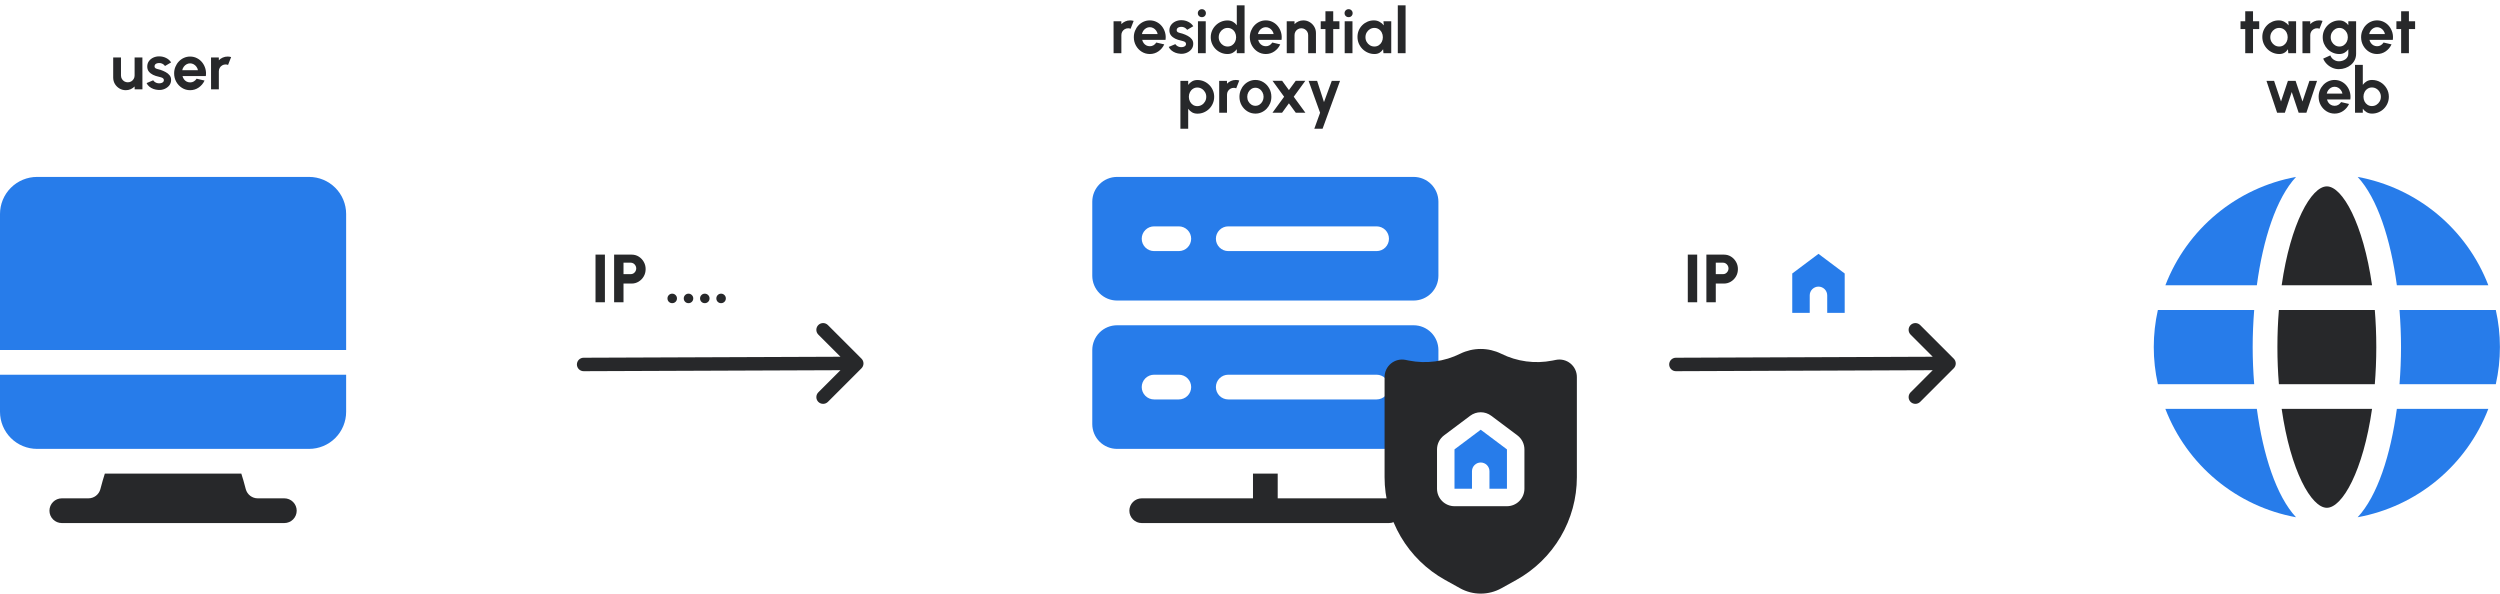
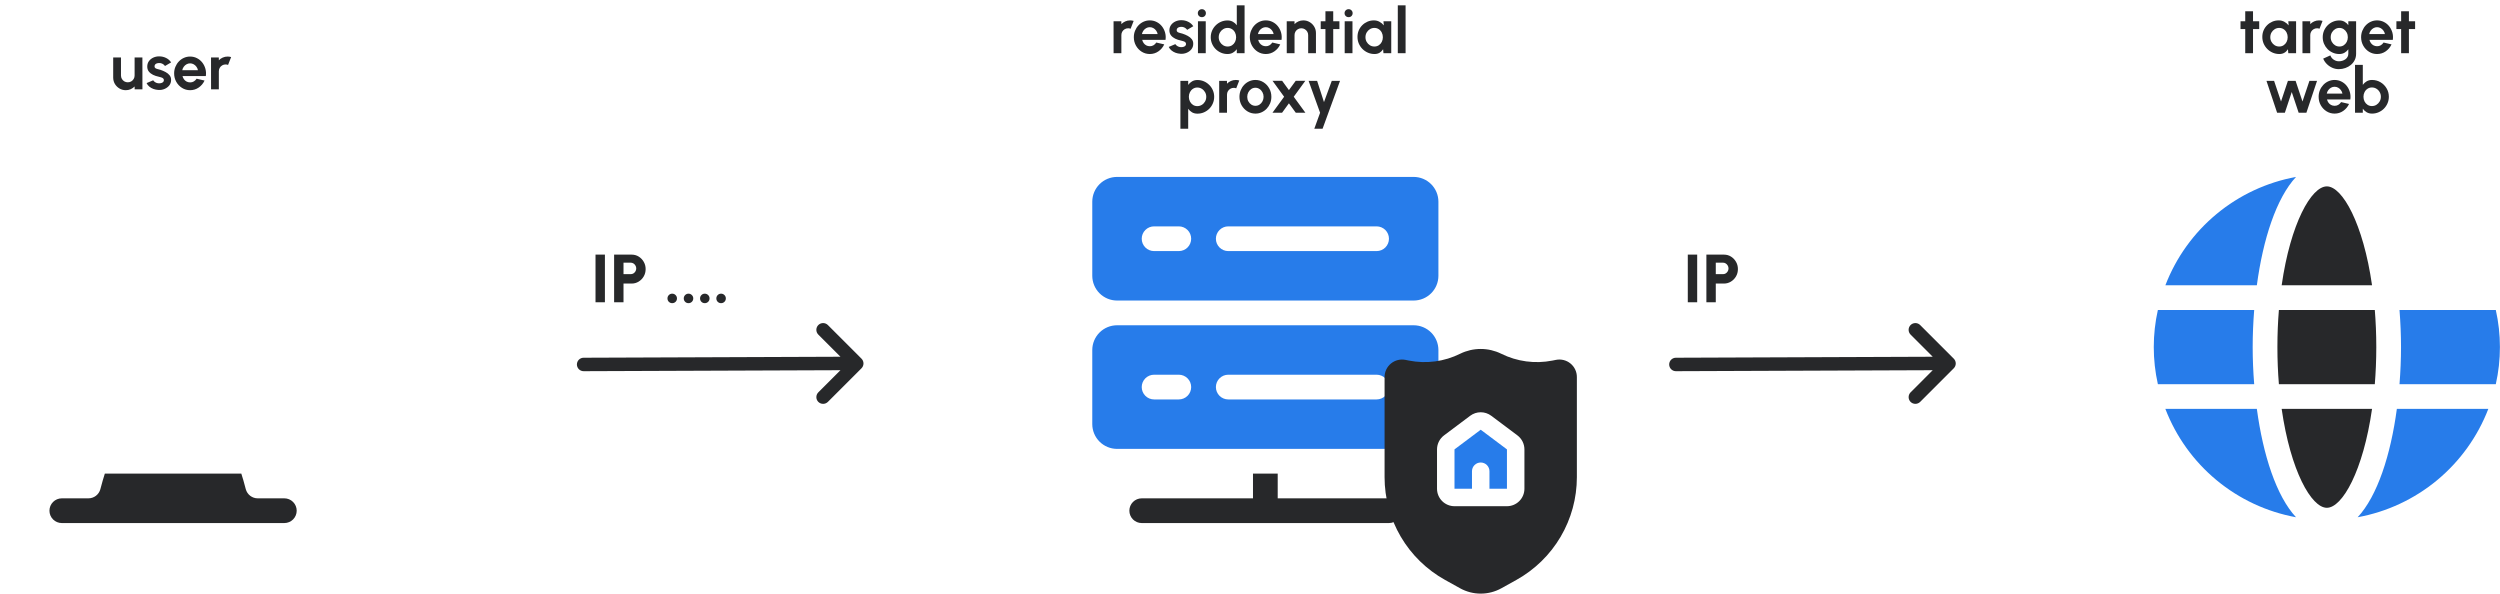
<svg xmlns="http://www.w3.org/2000/svg" width="1175" height="279" viewBox="0 0 1175 279" fill="none">
  <path d="M695.939 201.97L683.614 211.213V229.7H691.831V221.484C691.831 220.394 692.264 219.349 693.034 218.579C693.805 217.809 694.849 217.376 695.939 217.376C697.029 217.376 698.074 217.809 698.844 218.579C699.614 219.349 700.047 220.394 700.047 221.484V229.7H708.264V211.213L695.939 201.97Z" fill="#277CEA" />
-   <path d="M162.687 100.582V164.495H0V100.582C0 95.959 1.836 91.526 5.105 88.257C8.374 84.988 12.808 83.151 17.431 83.151H145.256C149.879 83.151 154.313 84.988 157.582 88.257C160.851 91.526 162.687 95.959 162.687 100.582ZM0 193.546C0 198.169 1.836 202.603 5.105 205.872C8.374 209.141 12.808 210.977 17.431 210.977H145.256C149.879 210.977 154.313 209.141 157.582 205.872C160.851 202.603 162.687 198.169 162.687 193.546V176.115H0V193.546Z" fill="#277CEA" />
  <path d="M133.636 234.217H121.133C119.867 234.218 118.635 233.805 117.625 233.042C116.615 232.278 115.882 231.206 115.537 229.987C114.741 227.082 114.038 224.311 113.417 222.597H49.272C48.65 224.34 47.947 227.094 47.151 229.987C46.806 231.206 46.073 232.278 45.063 233.042C44.053 233.805 42.822 234.218 41.556 234.217H29.052C27.511 234.217 26.033 234.829 24.943 235.919C23.854 237.009 23.242 238.486 23.242 240.027C23.242 241.568 23.854 243.046 24.943 244.136C26.033 245.226 27.511 245.838 29.052 245.838H133.636C135.177 245.838 136.655 245.226 137.745 244.136C138.835 243.046 139.447 241.568 139.447 240.027C139.447 238.486 138.835 237.009 137.745 235.919C136.655 234.829 135.177 234.217 133.636 234.217Z" fill="#27282A" />
  <path d="M53.2 36.45V27H56.86V35.49C56.86 36.08 57.005 36.62 57.295 37.11C57.585 37.59 57.97 37.975 58.45 38.265C58.94 38.545 59.475 38.685 60.055 38.685C60.655 38.685 61.195 38.545 61.675 38.265C62.155 37.975 62.54 37.59 62.83 37.11C63.12 36.62 63.265 36.08 63.265 35.49V27H66.925L66.94 42H63.28L63.265 40.635C62.745 41.175 62.13 41.605 61.42 41.925C60.71 42.235 59.95 42.39 59.14 42.39C58.05 42.39 57.055 42.125 56.155 41.595C55.255 41.055 54.535 40.34 53.995 39.45C53.465 38.55 53.2 37.55 53.2 36.45ZM74.368 42.27C73.588 42.22 72.833 42.065 72.103 41.805C71.383 41.535 70.743 41.17 70.183 40.71C69.623 40.25 69.193 39.7 68.893 39.06L71.983 37.74C72.103 37.94 72.298 38.155 72.568 38.385C72.838 38.605 73.158 38.79 73.528 38.94C73.908 39.09 74.323 39.165 74.773 39.165C75.153 39.165 75.513 39.115 75.853 39.015C76.203 38.905 76.483 38.74 76.693 38.52C76.913 38.3 77.023 38.015 77.023 37.665C77.023 37.295 76.893 37.01 76.633 36.81C76.383 36.6 76.063 36.445 75.673 36.345C75.293 36.235 74.923 36.135 74.563 36.045C73.613 35.855 72.728 35.56 71.908 35.16C71.098 34.76 70.443 34.245 69.943 33.615C69.453 32.975 69.208 32.205 69.208 31.305C69.208 30.315 69.468 29.46 69.988 28.74C70.518 28.02 71.203 27.465 72.043 27.075C72.893 26.685 73.808 26.49 74.788 26.49C75.978 26.49 77.068 26.74 78.058 27.24C79.058 27.73 79.848 28.425 80.428 29.325L77.533 31.035C77.393 30.795 77.198 30.575 76.948 30.375C76.698 30.165 76.413 29.995 76.093 29.865C75.773 29.725 75.438 29.645 75.088 29.625C74.638 29.605 74.228 29.645 73.858 29.745C73.488 29.845 73.188 30.015 72.958 30.255C72.738 30.495 72.628 30.815 72.628 31.215C72.628 31.595 72.778 31.88 73.078 32.07C73.378 32.25 73.738 32.39 74.158 32.49C74.588 32.59 74.998 32.7 75.388 32.82C76.268 33.11 77.093 33.465 77.863 33.885C78.643 34.305 79.268 34.82 79.738 35.43C80.208 36.04 80.433 36.77 80.413 37.62C80.413 38.59 80.123 39.44 79.543 40.17C78.963 40.89 78.213 41.44 77.293 41.82C76.383 42.2 75.408 42.35 74.368 42.27ZM89.345 42.39C87.965 42.39 86.705 42.035 85.565 41.325C84.435 40.615 83.53 39.66 82.85 38.46C82.18 37.26 81.845 35.935 81.845 34.485C81.845 33.395 82.04 32.375 82.43 31.425C82.82 30.465 83.355 29.625 84.035 28.905C84.725 28.175 85.525 27.605 86.435 27.195C87.345 26.785 88.315 26.58 89.345 26.58C90.515 26.58 91.585 26.83 92.555 27.33C93.535 27.82 94.365 28.495 95.045 29.355C95.725 30.215 96.22 31.195 96.53 32.295C96.84 33.395 96.91 34.545 96.74 35.745H85.775C85.915 36.305 86.145 36.81 86.465 37.26C86.785 37.7 87.19 38.055 87.68 38.325C88.17 38.585 88.725 38.72 89.345 38.73C89.985 38.74 90.565 38.59 91.085 38.28C91.615 37.96 92.055 37.53 92.405 36.99L96.14 37.86C95.53 39.19 94.62 40.28 93.41 41.13C92.2 41.97 90.845 42.39 89.345 42.39ZM85.655 33H93.035C92.925 32.4 92.69 31.86 92.33 31.38C91.98 30.89 91.545 30.5 91.025 30.21C90.505 29.92 89.945 29.775 89.345 29.775C88.745 29.775 88.19 29.92 87.68 30.21C87.17 30.49 86.735 30.875 86.375 31.365C86.025 31.845 85.785 32.39 85.655 33ZM99.196 42L99.181 27H102.841L102.856 28.335C103.366 27.795 103.976 27.37 104.686 27.06C105.396 26.74 106.161 26.58 106.981 26.58C107.531 26.58 108.081 26.66 108.631 26.82L107.191 30.51C106.811 30.36 106.431 30.285 106.051 30.285C105.461 30.285 104.921 30.43 104.431 30.72C103.951 31 103.566 31.385 103.276 31.875C102.996 32.355 102.856 32.89 102.856 33.48V42H99.196Z" fill="#27282A" />
  <path d="M664.435 152.874H524.989C521.91 152.884 518.959 154.111 516.782 156.288C514.605 158.465 513.377 161.416 513.368 164.495V199.356C513.377 202.436 514.605 205.386 516.782 207.563C518.959 209.741 521.91 210.968 524.989 210.977H664.435C667.514 210.968 670.464 209.741 672.642 207.563C674.819 205.386 676.046 202.436 676.055 199.356V164.495C676.046 161.416 674.819 158.465 672.642 156.288C670.464 154.111 667.514 152.884 664.435 152.874ZM554.04 187.736H542.42C540.879 187.736 539.401 187.124 538.311 186.034C537.221 184.945 536.609 183.467 536.609 181.926C536.609 180.385 537.221 178.907 538.311 177.817C539.401 176.728 540.879 176.115 542.42 176.115H554.04C555.581 176.115 557.059 176.728 558.149 177.817C559.238 178.907 559.85 180.385 559.85 181.926C559.85 183.467 559.238 184.945 558.149 186.034C557.059 187.124 555.581 187.736 554.04 187.736ZM647.004 187.736H577.281C575.74 187.736 574.262 187.124 573.173 186.034C572.083 184.945 571.471 183.467 571.471 181.926C571.471 180.385 572.083 178.907 573.173 177.817C574.262 176.728 575.74 176.115 577.281 176.115H647.004C648.545 176.115 650.023 176.728 651.113 177.817C652.202 178.907 652.814 180.385 652.814 181.926C652.814 183.467 652.202 184.945 651.113 186.034C650.023 187.124 648.545 187.736 647.004 187.736ZM664.435 83.151H524.989C521.91 83.161 518.959 84.388 516.782 86.565C514.605 88.742 513.377 91.693 513.368 94.772V129.633C513.377 132.713 514.605 135.663 516.782 137.84C518.959 140.017 521.91 141.245 524.989 141.254H664.435C667.514 141.245 670.464 140.017 672.642 137.84C674.819 135.663 676.046 132.713 676.055 129.633V94.772C676.046 91.693 674.819 88.742 672.642 86.565C670.464 84.388 667.514 83.161 664.435 83.151ZM554.04 118.013H542.42C540.879 118.013 539.401 117.401 538.311 116.311C537.221 115.221 536.609 113.744 536.609 112.203C536.609 110.662 537.221 109.184 538.311 108.094C539.401 107.005 540.879 106.392 542.42 106.392H554.04C555.581 106.392 557.059 107.005 558.149 108.094C559.238 109.184 559.85 110.662 559.85 112.203C559.85 113.744 559.238 115.221 558.149 116.311C557.059 117.401 555.581 118.013 554.04 118.013ZM647.004 118.013H577.281C575.74 118.013 574.262 117.401 573.173 116.311C572.083 115.221 571.471 113.744 571.471 112.203C571.471 110.662 572.083 109.184 573.173 108.094C574.262 107.005 575.74 106.392 577.281 106.392H647.004C648.545 106.392 650.023 107.005 651.113 108.094C652.202 109.184 652.814 110.662 652.814 112.203C652.814 113.744 652.202 115.221 651.113 116.311C650.023 117.401 648.545 118.013 647.004 118.013Z" fill="#277CEA" />
  <path d="M652.814 234.217H600.522V222.597H588.902V234.217H536.609C535.068 234.217 533.59 234.829 532.501 235.919C531.411 237.009 530.799 238.486 530.799 240.027C530.799 241.568 531.411 243.046 532.501 244.136C533.59 245.226 535.068 245.838 536.609 245.838H652.814C654.355 245.838 655.833 245.226 656.923 244.136C658.012 243.046 658.625 241.568 658.625 240.027C658.625 238.486 658.012 237.009 656.923 235.919C655.833 234.829 654.355 234.217 652.814 234.217Z" fill="#27282A" />
  <path d="M738.123 170.842C737.182 170.07 736.081 169.518 734.9 169.223C733.72 168.929 732.488 168.901 731.295 169.141L729.652 169.47C721.48 171.087 713.003 169.951 705.545 166.241C702.551 164.774 699.261 164.011 695.927 164.011C692.593 164.011 689.304 164.774 686.31 166.241C678.853 169.951 670.377 171.087 662.206 169.47L660.563 169.141C659.372 168.905 658.144 168.936 656.966 169.231C655.788 169.526 654.69 170.079 653.752 170.85C652.813 171.62 652.057 172.589 651.538 173.686C651.019 174.784 650.749 175.983 650.749 177.197V224.278C650.752 234.124 653.386 243.791 658.38 252.277C663.373 260.763 670.543 267.761 679.149 272.546L686.248 276.49C689.214 278.136 692.55 279 695.941 279C699.333 279 702.669 278.136 705.635 276.49L712.73 272.546C721.335 267.761 728.506 260.763 733.499 252.277C738.492 243.791 741.127 234.124 741.13 224.278V177.197C741.132 175.981 740.863 174.78 740.343 173.68C739.823 172.581 739.065 171.611 738.123 170.842ZM716.481 229.701C716.481 231.88 715.615 233.97 714.074 235.511C712.533 237.052 710.443 237.917 708.264 237.917H683.615C681.435 237.917 679.346 237.052 677.805 235.511C676.264 233.97 675.398 231.88 675.398 229.701V211.214C675.401 209.939 675.699 208.682 676.269 207.541C676.84 206.401 677.666 205.408 678.685 204.64L691.009 195.397C692.434 194.335 694.163 193.761 695.939 193.761C697.716 193.761 699.445 194.335 700.869 195.397L713.194 204.64C714.212 205.408 715.039 206.401 715.609 207.541C716.18 208.682 716.478 209.939 716.481 211.214V229.701Z" fill="#27282A" />
  <path d="M523.385 25L523.37 10H527.03L527.045 11.335C527.555 10.795 528.165 10.37 528.875 10.06C529.585 9.74 530.35 9.58 531.17 9.58C531.72 9.58 532.27 9.66 532.82 9.82L531.38 13.51C531 13.36 530.62 13.285 530.24 13.285C529.65 13.285 529.11 13.43 528.62 13.72C528.14 14 527.755 14.385 527.465 14.875C527.185 15.355 527.045 15.89 527.045 16.48V25H523.385ZM540.4 25.39C539.02 25.39 537.76 25.035 536.62 24.325C535.49 23.615 534.585 22.66 533.905 21.46C533.235 20.26 532.9 18.935 532.9 17.485C532.9 16.395 533.095 15.375 533.485 14.425C533.875 13.465 534.41 12.625 535.09 11.905C535.78 11.175 536.58 10.605 537.49 10.195C538.4 9.785 539.37 9.58 540.4 9.58C541.57 9.58 542.64 9.83 543.61 10.33C544.59 10.82 545.42 11.495 546.1 12.355C546.78 13.215 547.275 14.195 547.585 15.295C547.895 16.395 547.965 17.545 547.795 18.745H536.83C536.97 19.305 537.2 19.81 537.52 20.26C537.84 20.7 538.245 21.055 538.735 21.325C539.225 21.585 539.78 21.72 540.4 21.73C541.04 21.74 541.62 21.59 542.14 21.28C542.67 20.96 543.11 20.53 543.46 19.99L547.195 20.86C546.585 22.19 545.675 23.28 544.465 24.13C543.255 24.97 541.9 25.39 540.4 25.39ZM536.71 16H544.09C543.98 15.4 543.745 14.86 543.385 14.38C543.035 13.89 542.6 13.5 542.08 13.21C541.56 12.92 541 12.775 540.4 12.775C539.8 12.775 539.245 12.92 538.735 13.21C538.225 13.49 537.79 13.875 537.43 14.365C537.08 14.845 536.84 15.39 536.71 16ZM554.778 25.27C553.998 25.22 553.243 25.065 552.513 24.805C551.793 24.535 551.153 24.17 550.593 23.71C550.033 23.25 549.603 22.7 549.303 22.06L552.393 20.74C552.513 20.94 552.708 21.155 552.978 21.385C553.248 21.605 553.568 21.79 553.938 21.94C554.318 22.09 554.733 22.165 555.183 22.165C555.563 22.165 555.923 22.115 556.263 22.015C556.613 21.905 556.893 21.74 557.103 21.52C557.323 21.3 557.433 21.015 557.433 20.665C557.433 20.295 557.303 20.01 557.043 19.81C556.793 19.6 556.473 19.445 556.083 19.345C555.703 19.235 555.333 19.135 554.973 19.045C554.023 18.855 553.138 18.56 552.318 18.16C551.508 17.76 550.853 17.245 550.353 16.615C549.863 15.975 549.618 15.205 549.618 14.305C549.618 13.315 549.878 12.46 550.398 11.74C550.928 11.02 551.613 10.465 552.453 10.075C553.303 9.685 554.218 9.49 555.198 9.49C556.388 9.49 557.478 9.74 558.468 10.24C559.468 10.73 560.258 11.425 560.838 12.325L557.943 14.035C557.803 13.795 557.608 13.575 557.358 13.375C557.108 13.165 556.823 12.995 556.503 12.865C556.183 12.725 555.848 12.645 555.498 12.625C555.048 12.605 554.638 12.645 554.268 12.745C553.898 12.845 553.598 13.015 553.368 13.255C553.148 13.495 553.038 13.815 553.038 14.215C553.038 14.595 553.188 14.88 553.488 15.07C553.788 15.25 554.148 15.39 554.568 15.49C554.998 15.59 555.408 15.7 555.798 15.82C556.678 16.11 557.503 16.465 558.273 16.885C559.053 17.305 559.678 17.82 560.148 18.43C560.618 19.04 560.843 19.77 560.823 20.62C560.823 21.59 560.533 22.44 559.953 23.17C559.373 23.89 558.623 24.44 557.703 24.82C556.793 25.2 555.818 25.35 554.778 25.27ZM563.038 10H566.698V25H563.038V10ZM564.898 8.065C564.358 8.065 563.903 7.89 563.533 7.54C563.163 7.18 562.978 6.73 562.978 6.19C562.978 5.66 563.163 5.215 563.533 4.855C563.903 4.495 564.353 4.315 564.883 4.315C565.413 4.315 565.858 4.495 566.218 4.855C566.588 5.215 566.773 5.66 566.773 6.19C566.773 6.73 566.593 7.18 566.233 7.54C565.873 7.89 565.428 8.065 564.898 8.065ZM581.292 2.5H584.952V25H581.292V23.125C580.812 23.795 580.207 24.34 579.477 24.76C578.747 25.18 577.902 25.39 576.942 25.39C575.852 25.39 574.832 25.185 573.882 24.775C572.932 24.365 572.092 23.8 571.362 23.08C570.642 22.35 570.077 21.51 569.667 20.56C569.257 19.61 569.052 18.59 569.052 17.5C569.052 16.41 569.257 15.39 569.667 14.44C570.077 13.49 570.642 12.655 571.362 11.935C572.092 11.205 572.932 10.635 573.882 10.225C574.832 9.815 575.852 9.61 576.942 9.61C577.902 9.61 578.747 9.82 579.477 10.24C580.207 10.65 580.812 11.195 581.292 11.875V2.5ZM576.987 21.865C577.767 21.865 578.457 21.67 579.057 21.28C579.657 20.89 580.127 20.365 580.467 19.705C580.807 19.035 580.977 18.3 580.977 17.5C580.977 16.69 580.807 15.955 580.467 15.295C580.127 14.625 579.652 14.095 579.042 13.705C578.442 13.315 577.757 13.12 576.987 13.12C576.217 13.12 575.512 13.32 574.872 13.72C574.242 14.11 573.737 14.635 573.357 15.295C572.987 15.955 572.802 16.69 572.802 17.5C572.802 18.31 572.992 19.045 573.372 19.705C573.752 20.365 574.257 20.89 574.887 21.28C575.527 21.67 576.227 21.865 576.987 21.865ZM594.921 25.39C593.541 25.39 592.281 25.035 591.141 24.325C590.011 23.615 589.106 22.66 588.426 21.46C587.756 20.26 587.421 18.935 587.421 17.485C587.421 16.395 587.616 15.375 588.006 14.425C588.396 13.465 588.931 12.625 589.611 11.905C590.301 11.175 591.101 10.605 592.011 10.195C592.921 9.785 593.891 9.58 594.921 9.58C596.091 9.58 597.161 9.83 598.131 10.33C599.111 10.82 599.941 11.495 600.621 12.355C601.301 13.215 601.796 14.195 602.106 15.295C602.416 16.395 602.486 17.545 602.316 18.745H591.351C591.491 19.305 591.721 19.81 592.041 20.26C592.361 20.7 592.766 21.055 593.256 21.325C593.746 21.585 594.301 21.72 594.921 21.73C595.561 21.74 596.141 21.59 596.661 21.28C597.191 20.96 597.631 20.53 597.981 19.99L601.716 20.86C601.106 22.19 600.196 23.28 598.986 24.13C597.776 24.97 596.421 25.39 594.921 25.39ZM591.231 16H598.611C598.501 15.4 598.266 14.86 597.906 14.38C597.556 13.89 597.121 13.5 596.601 13.21C596.081 12.92 595.521 12.775 594.921 12.775C594.321 12.775 593.766 12.92 593.256 13.21C592.746 13.49 592.311 13.875 591.951 14.365C591.601 14.845 591.361 15.39 591.231 16ZM618.497 15.52V25H614.837V16.48C614.837 15.89 614.692 15.355 614.402 14.875C614.112 14.385 613.722 14 613.232 13.72C612.752 13.43 612.217 13.285 611.627 13.285C611.037 13.285 610.497 13.43 610.007 13.72C609.527 14 609.142 14.385 608.852 14.875C608.572 15.355 608.432 15.89 608.432 16.48V25H604.772L604.757 10H608.417L608.432 11.335C608.942 10.795 609.552 10.37 610.262 10.06C610.972 9.74 611.737 9.58 612.557 9.58C613.647 9.58 614.642 9.85 615.542 10.39C616.442 10.92 617.157 11.635 617.687 12.535C618.227 13.425 618.497 14.42 618.497 15.52ZM629.526 13.66H626.616V25H622.956V13.66H620.736V10H622.956V5.29H626.616V10H629.526V13.66ZM632.003 10H635.663V25H632.003V10ZM633.863 8.065C633.323 8.065 632.868 7.89 632.498 7.54C632.128 7.18 631.943 6.73 631.943 6.19C631.943 5.66 632.128 5.215 632.498 4.855C632.868 4.495 633.318 4.315 633.848 4.315C634.378 4.315 634.823 4.495 635.183 4.855C635.553 5.215 635.738 5.66 635.738 6.19C635.738 6.73 635.558 7.18 635.198 7.54C634.838 7.89 634.393 8.065 633.863 8.065ZM650.227 10H653.887V25H650.227L650.062 23.14C649.652 23.81 649.107 24.355 648.427 24.775C647.757 25.185 646.962 25.39 646.042 25.39C644.932 25.39 643.892 25.18 642.922 24.76C641.952 24.34 641.097 23.76 640.357 23.02C639.627 22.28 639.052 21.425 638.632 20.455C638.222 19.485 638.017 18.445 638.017 17.335C638.017 16.265 638.212 15.26 638.602 14.32C639.002 13.38 639.557 12.555 640.267 11.845C640.977 11.135 641.797 10.58 642.727 10.18C643.657 9.78 644.657 9.58 645.727 9.58C646.717 9.58 647.602 9.8 648.382 10.24C649.172 10.68 649.842 11.24 650.392 11.92L650.227 10ZM645.952 21.865C646.732 21.865 647.422 21.67 648.022 21.28C648.622 20.89 649.092 20.365 649.432 19.705C649.772 19.035 649.942 18.3 649.942 17.5C649.942 16.69 649.772 15.955 649.432 15.295C649.092 14.625 648.617 14.095 648.007 13.705C647.407 13.315 646.722 13.12 645.952 13.12C645.182 13.12 644.477 13.32 643.837 13.72C643.207 14.11 642.702 14.635 642.322 15.295C641.952 15.955 641.767 16.69 641.767 17.5C641.767 18.31 641.957 19.045 642.337 19.705C642.717 20.365 643.222 20.89 643.852 21.28C644.492 21.67 645.192 21.865 645.952 21.865ZM656.964 25V2.5H660.624V25H656.964ZM558.451 60.5H554.791V38H558.451V39.905C558.941 39.225 559.541 38.675 560.251 38.255C560.971 37.825 561.811 37.61 562.771 37.61C563.871 37.61 564.896 37.815 565.846 38.225C566.796 38.635 567.631 39.205 568.351 39.935C569.081 40.655 569.646 41.49 570.046 42.44C570.456 43.39 570.661 44.41 570.661 45.5C570.661 46.59 570.456 47.615 570.046 48.575C569.646 49.535 569.081 50.38 568.351 51.11C567.631 51.83 566.796 52.395 565.846 52.805C564.896 53.215 563.871 53.42 562.771 53.42C561.811 53.42 560.971 53.21 560.251 52.79C559.541 52.36 558.941 51.805 558.451 51.125V60.5ZM562.726 41.135C561.966 41.135 561.286 41.335 560.686 41.735C560.086 42.125 559.616 42.65 559.276 43.31C558.936 43.97 558.766 44.7 558.766 45.5C558.766 46.3 558.936 47.035 559.276 47.705C559.616 48.365 560.086 48.895 560.686 49.295C561.286 49.685 561.966 49.88 562.726 49.88C563.496 49.88 564.201 49.685 564.841 49.295C565.481 48.905 565.991 48.38 566.371 47.72C566.751 47.05 566.941 46.31 566.941 45.5C566.941 44.7 566.751 43.97 566.371 43.31C565.991 42.65 565.481 42.125 564.841 41.735C564.211 41.335 563.506 41.135 562.726 41.135ZM573.029 53L573.014 38H576.674L576.689 39.335C577.199 38.795 577.809 38.37 578.519 38.06C579.229 37.74 579.994 37.58 580.814 37.58C581.364 37.58 581.914 37.66 582.464 37.82L581.024 41.51C580.644 41.36 580.264 41.285 579.884 41.285C579.294 41.285 578.754 41.43 578.264 41.72C577.784 42 577.399 42.385 577.109 42.875C576.829 43.355 576.689 43.89 576.689 44.48V53H573.029ZM590.044 53.39C588.664 53.39 587.404 53.035 586.264 52.325C585.134 51.615 584.229 50.665 583.549 49.475C582.879 48.275 582.544 46.95 582.544 45.5C582.544 44.4 582.739 43.375 583.129 42.425C583.519 41.465 584.054 40.625 584.734 39.905C585.424 39.175 586.224 38.605 587.134 38.195C588.044 37.785 589.014 37.58 590.044 37.58C591.424 37.58 592.679 37.935 593.809 38.645C594.949 39.355 595.854 40.31 596.524 41.51C597.204 42.71 597.544 44.04 597.544 45.5C597.544 46.59 597.349 47.61 596.959 48.56C596.569 49.51 596.029 50.35 595.339 51.08C594.659 51.8 593.864 52.365 592.954 52.775C592.054 53.185 591.084 53.39 590.044 53.39ZM590.044 49.73C590.774 49.73 591.429 49.535 592.009 49.145C592.589 48.755 593.044 48.24 593.374 47.6C593.714 46.96 593.884 46.26 593.884 45.5C593.884 44.72 593.709 44.01 593.359 43.37C593.019 42.72 592.554 42.205 591.964 41.825C591.384 41.435 590.744 41.24 590.044 41.24C589.324 41.24 588.674 41.435 588.094 41.825C587.514 42.215 587.054 42.735 586.714 43.385C586.374 44.035 586.204 44.74 586.204 45.5C586.204 46.29 586.379 47.005 586.729 47.645C587.079 48.285 587.544 48.795 588.124 49.175C588.714 49.545 589.354 49.73 590.044 49.73ZM598.049 53L603.539 45.47L598.094 37.985H602.609L605.789 42.35L608.984 37.985H613.499L608.054 45.47L613.544 53H609.029L605.789 48.56L602.564 53H598.049ZM625.931 38H629.816L621.611 60.5H617.726L620.441 53L615.041 38H619.046L622.271 47.99L625.931 38Z" fill="#27282A" />
  <path d="M1061.83 13.66H1058.92V25H1055.26V13.66H1053.04V10H1055.26V5.29H1058.92V10H1061.83V13.66ZM1075.5 10H1079.16V25H1075.5L1075.33 23.14C1074.92 23.81 1074.38 24.355 1073.7 24.775C1073.03 25.185 1072.23 25.39 1071.31 25.39C1070.2 25.39 1069.16 25.18 1068.19 24.76C1067.22 24.34 1066.37 23.76 1065.63 23.02C1064.9 22.28 1064.32 21.425 1063.9 20.455C1063.49 19.485 1063.29 18.445 1063.29 17.335C1063.29 16.265 1063.48 15.26 1063.87 14.32C1064.27 13.38 1064.83 12.555 1065.54 11.845C1066.25 11.135 1067.07 10.58 1068 10.18C1068.93 9.78 1069.93 9.58 1071 9.58C1071.99 9.58 1072.87 9.8 1073.65 10.24C1074.44 10.68 1075.11 11.24 1075.66 11.92L1075.5 10ZM1071.22 21.865C1072 21.865 1072.69 21.67 1073.29 21.28C1073.89 20.89 1074.36 20.365 1074.7 19.705C1075.04 19.035 1075.21 18.3 1075.21 17.5C1075.21 16.69 1075.04 15.955 1074.7 15.295C1074.36 14.625 1073.89 14.095 1073.28 13.705C1072.68 13.315 1071.99 13.12 1071.22 13.12C1070.45 13.12 1069.75 13.32 1069.11 13.72C1068.48 14.11 1067.97 14.635 1067.59 15.295C1067.22 15.955 1067.04 16.69 1067.04 17.5C1067.04 18.31 1067.23 19.045 1067.61 19.705C1067.99 20.365 1068.49 20.89 1069.12 21.28C1069.76 21.67 1070.46 21.865 1071.22 21.865ZM1082.16 25L1082.15 10H1085.81L1085.82 11.335C1086.33 10.795 1086.94 10.37 1087.65 10.06C1088.36 9.74 1089.13 9.58 1089.95 9.58C1090.5 9.58 1091.05 9.66 1091.6 9.82L1090.16 13.51C1089.78 13.36 1089.4 13.285 1089.02 13.285C1088.43 13.285 1087.89 13.43 1087.4 13.72C1086.92 14 1086.53 14.385 1086.24 14.875C1085.96 15.355 1085.82 15.89 1085.82 16.48V25H1082.16ZM1103.71 10H1107.37V25.285C1107.37 26.365 1107.15 27.345 1106.71 28.225C1106.27 29.115 1105.67 29.875 1104.91 30.505C1104.15 31.145 1103.28 31.635 1102.3 31.975C1101.32 32.325 1100.29 32.5 1099.21 32.5C1098.16 32.5 1097.15 32.285 1096.18 31.855C1095.21 31.425 1094.35 30.835 1093.6 30.085C1092.86 29.345 1092.29 28.5 1091.9 27.55L1095.25 26.035C1095.45 26.585 1095.75 27.065 1096.15 27.475C1096.56 27.895 1097.03 28.22 1097.56 28.45C1098.09 28.69 1098.64 28.81 1099.21 28.81C1099.79 28.81 1100.34 28.73 1100.87 28.57C1101.41 28.41 1101.9 28.175 1102.33 27.865C1102.76 27.565 1103.09 27.195 1103.33 26.755C1103.58 26.325 1103.71 25.835 1103.71 25.285V23.17C1103.24 23.83 1102.65 24.365 1101.94 24.775C1101.23 25.185 1100.41 25.39 1099.48 25.39C1098.4 25.39 1097.39 25.185 1096.45 24.775C1095.51 24.365 1094.68 23.8 1093.96 23.08C1093.25 22.35 1092.69 21.51 1092.28 20.56C1091.88 19.61 1091.68 18.59 1091.68 17.5C1091.68 16.41 1091.88 15.39 1092.28 14.44C1092.69 13.49 1093.25 12.655 1093.96 11.935C1094.68 11.205 1095.51 10.635 1096.45 10.225C1097.39 9.815 1098.4 9.61 1099.48 9.61C1100.41 9.61 1101.23 9.815 1101.94 10.225C1102.65 10.625 1103.24 11.155 1103.71 11.815V10ZM1099.52 21.865C1100.29 21.865 1100.97 21.67 1101.56 21.28C1102.16 20.88 1102.63 20.35 1102.97 19.69C1103.31 19.02 1103.48 18.29 1103.48 17.5C1103.48 16.7 1103.31 15.97 1102.96 15.31C1102.62 14.65 1102.15 14.12 1101.55 13.72C1100.96 13.32 1100.28 13.12 1099.52 13.12C1098.77 13.12 1098.09 13.32 1097.47 13.72C1096.85 14.11 1096.35 14.635 1095.98 15.295C1095.61 15.955 1095.43 16.69 1095.43 17.5C1095.43 18.31 1095.61 19.045 1095.98 19.705C1096.35 20.365 1096.85 20.89 1097.47 21.28C1098.09 21.67 1098.77 21.865 1099.52 21.865ZM1117.22 25.39C1115.84 25.39 1114.58 25.035 1113.44 24.325C1112.31 23.615 1111.41 22.66 1110.73 21.46C1110.06 20.26 1109.72 18.935 1109.72 17.485C1109.72 16.395 1109.92 15.375 1110.31 14.425C1110.7 13.465 1111.23 12.625 1111.91 11.905C1112.6 11.175 1113.4 10.605 1114.31 10.195C1115.22 9.785 1116.19 9.58 1117.22 9.58C1118.39 9.58 1119.46 9.83 1120.43 10.33C1121.41 10.82 1122.24 11.495 1122.92 12.355C1123.6 13.215 1124.1 14.195 1124.41 15.295C1124.72 16.395 1124.79 17.545 1124.62 18.745H1113.65C1113.79 19.305 1114.02 19.81 1114.34 20.26C1114.66 20.7 1115.07 21.055 1115.56 21.325C1116.05 21.585 1116.6 21.72 1117.22 21.73C1117.86 21.74 1118.44 21.59 1118.96 21.28C1119.49 20.96 1119.93 20.53 1120.28 19.99L1124.02 20.86C1123.41 22.19 1122.5 23.28 1121.29 24.13C1120.08 24.97 1118.72 25.39 1117.22 25.39ZM1113.53 16H1120.91C1120.8 15.4 1120.57 14.86 1120.21 14.38C1119.86 13.89 1119.42 13.5 1118.9 13.21C1118.38 12.92 1117.82 12.775 1117.22 12.775C1116.62 12.775 1116.07 12.92 1115.56 13.21C1115.05 13.49 1114.61 13.875 1114.25 14.365C1113.9 14.845 1113.66 15.39 1113.53 16ZM1135.1 13.66H1132.19V25H1128.53V13.66H1126.31V10H1128.53V5.29H1132.19V10H1135.1V13.66ZM1073.88 53H1070.25L1065.24 38H1068.82L1072.08 47.705L1075.32 38H1078.93L1082.17 47.705L1085.43 38H1089.01L1084 53H1080.37L1077.12 43.25L1073.88 53ZM1097.26 53.39C1095.88 53.39 1094.62 53.035 1093.48 52.325C1092.35 51.615 1091.44 50.66 1090.76 49.46C1090.09 48.26 1089.76 46.935 1089.76 45.485C1089.76 44.395 1089.95 43.375 1090.34 42.425C1090.73 41.465 1091.27 40.625 1091.95 39.905C1092.64 39.175 1093.44 38.605 1094.35 38.195C1095.26 37.785 1096.23 37.58 1097.26 37.58C1098.43 37.58 1099.5 37.83 1100.47 38.33C1101.45 38.82 1102.28 39.495 1102.96 40.355C1103.64 41.215 1104.13 42.195 1104.44 43.295C1104.75 44.395 1104.82 45.545 1104.65 46.745H1093.69C1093.83 47.305 1094.06 47.81 1094.38 48.26C1094.7 48.7 1095.1 49.055 1095.59 49.325C1096.08 49.585 1096.64 49.72 1097.26 49.73C1097.9 49.74 1098.48 49.59 1099 49.28C1099.53 48.96 1099.97 48.53 1100.32 47.99L1104.05 48.86C1103.44 50.19 1102.53 51.28 1101.32 52.13C1100.11 52.97 1098.76 53.39 1097.26 53.39ZM1093.57 44H1100.95C1100.84 43.4 1100.6 42.86 1100.24 42.38C1099.89 41.89 1099.46 41.5 1098.94 41.21C1098.42 40.92 1097.86 40.775 1097.26 40.775C1096.66 40.775 1096.1 40.92 1095.59 41.21C1095.08 41.49 1094.65 41.875 1094.29 42.365C1093.94 42.845 1093.7 43.39 1093.57 44ZM1114.84 37.58C1116.3 37.58 1117.63 37.935 1118.83 38.645C1120.03 39.355 1120.98 40.31 1121.69 41.51C1122.4 42.7 1122.76 44.02 1122.76 45.47C1122.76 46.56 1122.55 47.585 1122.14 48.545C1121.73 49.505 1121.16 50.35 1120.43 51.08C1119.71 51.8 1118.87 52.365 1117.91 52.775C1116.96 53.185 1115.94 53.39 1114.84 53.39C1113.9 53.39 1113.06 53.18 1112.33 52.76C1111.61 52.33 1111.01 51.775 1110.52 51.095V53H1106.86V30.5H1110.52V39.875C1111.01 39.195 1111.61 38.645 1112.33 38.225C1113.06 37.795 1113.9 37.58 1114.84 37.58ZM1114.79 49.85C1115.57 49.85 1116.28 49.655 1116.91 49.265C1117.55 48.865 1118.06 48.335 1118.44 47.675C1118.82 47.015 1119.01 46.28 1119.01 45.47C1119.01 44.67 1118.82 43.94 1118.44 43.28C1118.06 42.61 1117.55 42.08 1116.91 41.69C1116.27 41.3 1115.56 41.105 1114.79 41.105C1114.03 41.105 1113.35 41.305 1112.75 41.705C1112.15 42.095 1111.68 42.625 1111.34 43.295C1111 43.955 1110.83 44.68 1110.83 45.47C1110.83 46.28 1111 47.02 1111.34 47.69C1111.68 48.35 1112.15 48.875 1112.75 49.265C1113.35 49.655 1114.03 49.85 1114.79 49.85Z" fill="#27282A" />
  <path d="M279.895 142.073V119.673H284.311V142.073H279.895ZM288.633 142.073V119.673H296.889C298.116 119.673 299.22 119.983 300.201 120.601C301.193 121.22 301.983 122.047 302.569 123.081C303.156 124.105 303.449 125.236 303.449 126.473C303.449 127.732 303.151 128.879 302.553 129.913C301.956 130.937 301.156 131.753 300.153 132.361C299.161 132.969 298.073 133.273 296.889 133.273H293.049V142.073H288.633ZM293.049 128.857H296.393C296.884 128.857 297.327 128.74 297.721 128.505C298.116 128.26 298.431 127.935 298.665 127.529C298.911 127.113 299.033 126.655 299.033 126.153C299.033 125.663 298.911 125.215 298.665 124.809C298.431 124.393 298.116 124.063 297.721 123.817C297.327 123.572 296.884 123.449 296.393 123.449H293.049V128.857ZM315.936 142.489C315.317 142.489 314.789 142.276 314.352 141.849C313.925 141.412 313.712 140.879 313.712 140.249C313.712 139.641 313.925 139.119 314.352 138.681C314.789 138.244 315.317 138.025 315.936 138.025C316.555 138.025 317.083 138.244 317.52 138.681C317.957 139.119 318.176 139.641 318.176 140.249C318.176 140.879 317.957 141.412 317.52 141.849C317.083 142.276 316.555 142.489 315.936 142.489ZM323.592 142.489C322.974 142.489 322.446 142.276 322.008 141.849C321.582 141.412 321.368 140.879 321.368 140.249C321.368 139.641 321.582 139.119 322.008 138.681C322.446 138.244 322.974 138.025 323.592 138.025C324.211 138.025 324.739 138.244 325.176 138.681C325.614 139.119 325.832 139.641 325.832 140.249C325.832 140.879 325.614 141.412 325.176 141.849C324.739 142.276 324.211 142.489 323.592 142.489ZM331.249 142.489C330.63 142.489 330.102 142.276 329.665 141.849C329.238 141.412 329.025 140.879 329.025 140.249C329.025 139.641 329.238 139.119 329.665 138.681C330.102 138.244 330.63 138.025 331.249 138.025C331.867 138.025 332.395 138.244 332.833 138.681C333.27 139.119 333.489 139.641 333.489 140.249C333.489 140.879 333.27 141.412 332.833 141.849C332.395 142.276 331.867 142.489 331.249 142.489ZM338.905 142.489C338.286 142.489 337.758 142.276 337.321 141.849C336.894 141.412 336.681 140.879 336.681 140.249C336.681 139.641 336.894 139.119 337.321 138.681C337.758 138.244 338.286 138.025 338.905 138.025C339.523 138.025 340.051 138.244 340.489 138.681C340.926 139.119 341.145 139.641 341.145 140.249C341.145 140.879 340.926 141.412 340.489 141.849C340.051 142.276 339.523 142.489 338.905 142.489Z" fill="#27282A" />
  <path d="M404.919 168.588L389.102 152.771C388.807 152.476 388.457 152.242 388.072 152.082C387.687 151.923 387.273 151.841 386.856 151.841C386.439 151.841 386.026 151.923 385.641 152.082C385.255 152.242 384.905 152.476 384.61 152.771C384.315 153.066 384.081 153.416 383.922 153.801C383.762 154.187 383.68 154.6 383.68 155.017C383.68 155.434 383.762 155.847 383.922 156.232C384.081 156.618 384.315 156.968 384.61 157.263L395.018 167.667L274.308 168.133C273.469 168.133 272.665 168.466 272.072 169.059C271.478 169.653 271.145 170.457 271.145 171.296C271.145 172.135 271.478 172.94 272.072 173.533C272.665 174.126 273.469 174.46 274.308 174.46L395.018 173.994L384.61 184.401C384.018 184.998 383.685 185.806 383.685 186.647C383.685 187.488 384.018 188.296 384.61 188.893C385.21 189.481 386.016 189.811 386.856 189.811C387.696 189.811 388.503 189.481 389.102 188.893L404.919 173.076C405.507 172.477 405.837 171.67 405.837 170.83C405.837 169.99 405.507 169.187 404.919 168.588Z" fill="#27282A" />
  <path d="M793.263 142.073V119.673H797.679V142.073H793.263ZM802.001 142.073V119.673H810.257C811.484 119.673 812.588 119.983 813.569 120.601C814.561 121.22 815.351 122.047 815.937 123.081C816.524 124.105 816.817 125.236 816.817 126.473C816.817 127.732 816.519 128.879 815.921 129.913C815.324 130.937 814.524 131.753 813.521 132.361C812.529 132.969 811.441 133.273 810.257 133.273H806.417V142.073H802.001ZM806.417 128.857H809.761C810.252 128.857 810.695 128.74 811.089 128.505C811.484 128.26 811.799 127.935 812.033 127.529C812.279 127.113 812.401 126.655 812.401 126.153C812.401 125.663 812.279 125.215 812.033 124.809C811.799 124.393 811.484 124.063 811.089 123.817C810.695 123.572 810.252 123.449 809.761 123.449H806.417V128.857Z" fill="#27282A" />
-   <path d="M854.682 119.302L842.357 128.546V147.033H850.574V138.816C850.574 137.727 851.007 136.682 851.777 135.912C852.548 135.141 853.593 134.708 854.682 134.708C855.772 134.708 856.817 135.141 857.587 135.912C858.358 136.682 858.79 137.727 858.79 138.816V147.033H867.007V128.546L854.682 119.302Z" fill="#277CEA" />
  <path d="M918.287 168.588L902.471 152.771C902.176 152.476 901.826 152.242 901.44 152.082C901.055 151.923 900.642 151.841 900.225 151.841C899.808 151.841 899.395 151.923 899.009 152.082C898.624 152.242 898.274 152.476 897.979 152.771C897.684 153.066 897.45 153.416 897.29 153.801C897.131 154.187 897.048 154.6 897.048 155.017C897.048 155.434 897.131 155.847 897.29 156.232C897.45 156.618 897.684 156.968 897.979 157.263L908.386 167.667L787.677 168.133C786.838 168.133 786.033 168.466 785.44 169.059C784.847 169.653 784.513 170.457 784.513 171.296C784.513 172.135 784.847 172.94 785.44 173.533C786.033 174.126 786.838 174.46 787.677 174.46L908.386 173.994L897.979 184.401C897.386 184.998 897.053 185.806 897.053 186.647C897.053 187.488 897.386 188.296 897.979 188.893C898.578 189.481 899.385 189.811 900.225 189.811C901.065 189.811 901.871 189.481 902.471 188.893L918.287 173.076C918.875 172.477 919.205 171.67 919.205 170.83C919.205 169.99 918.875 169.187 918.287 168.588Z" fill="#27282A" />
  <path d="M1114.86 134.078C1110.71 105.056 1100.92 87.596 1093.62 87.596C1086.32 87.596 1076.53 105.056 1072.38 134.078H1114.86Z" fill="#27282A" />
  <path d="M1173.03 180.562C1175.61 169.084 1175.61 157.178 1173.03 145.7H1127.77C1128.22 151.51 1128.48 157.321 1128.48 163.131C1128.48 168.941 1128.22 174.751 1127.77 180.562H1173.03Z" fill="#277CEA" />
  <path d="M1116.16 145.7H1071.08C1070.63 151.203 1070.38 157.007 1070.38 163.131C1070.38 169.255 1070.63 175.059 1071.08 180.562H1116.16C1116.6 175.059 1116.86 169.255 1116.86 163.131C1116.86 157.007 1116.6 151.203 1116.16 145.7Z" fill="#27282A" />
  <path d="M1072.38 192.181C1076.53 221.232 1086.33 238.663 1093.62 238.663C1100.91 238.663 1110.71 221.232 1114.86 192.181H1072.38Z" fill="#27282A" />
  <path d="M1058.76 163.131C1058.76 157.321 1059.01 151.481 1059.47 145.7H1014.2C1011.63 157.178 1011.63 169.084 1014.2 180.562H1059.47C1059.01 174.781 1058.76 168.941 1058.76 163.131Z" fill="#277CEA" />
  <path d="M1060.72 192.181H1017.72C1022.73 205.222 1031.01 216.755 1041.77 225.673C1052.52 234.591 1065.39 240.595 1079.13 243.108C1069.87 233.143 1063.64 213.842 1060.72 192.181Z" fill="#277CEA" />
  <path d="M1126.52 192.181C1123.62 213.842 1117.37 233.143 1108.1 243.108C1121.84 240.595 1134.71 234.591 1145.46 225.673C1156.21 216.755 1164.49 205.222 1169.51 192.181H1126.52Z" fill="#277CEA" />
-   <path d="M1126.52 134.078H1169.52C1164.5 121.036 1156.22 109.502 1145.47 100.584C1134.71 91.666 1121.84 85.663 1108.1 83.151C1117.37 93.116 1123.59 112.418 1126.52 134.078Z" fill="#277CEA" />
  <path d="M1060.72 134.078C1063.62 112.418 1069.87 93.116 1079.14 83.151C1065.4 85.665 1052.53 91.668 1041.78 100.587C1031.02 109.505 1022.74 121.038 1017.73 134.078H1060.72Z" fill="#277CEA" />
</svg>